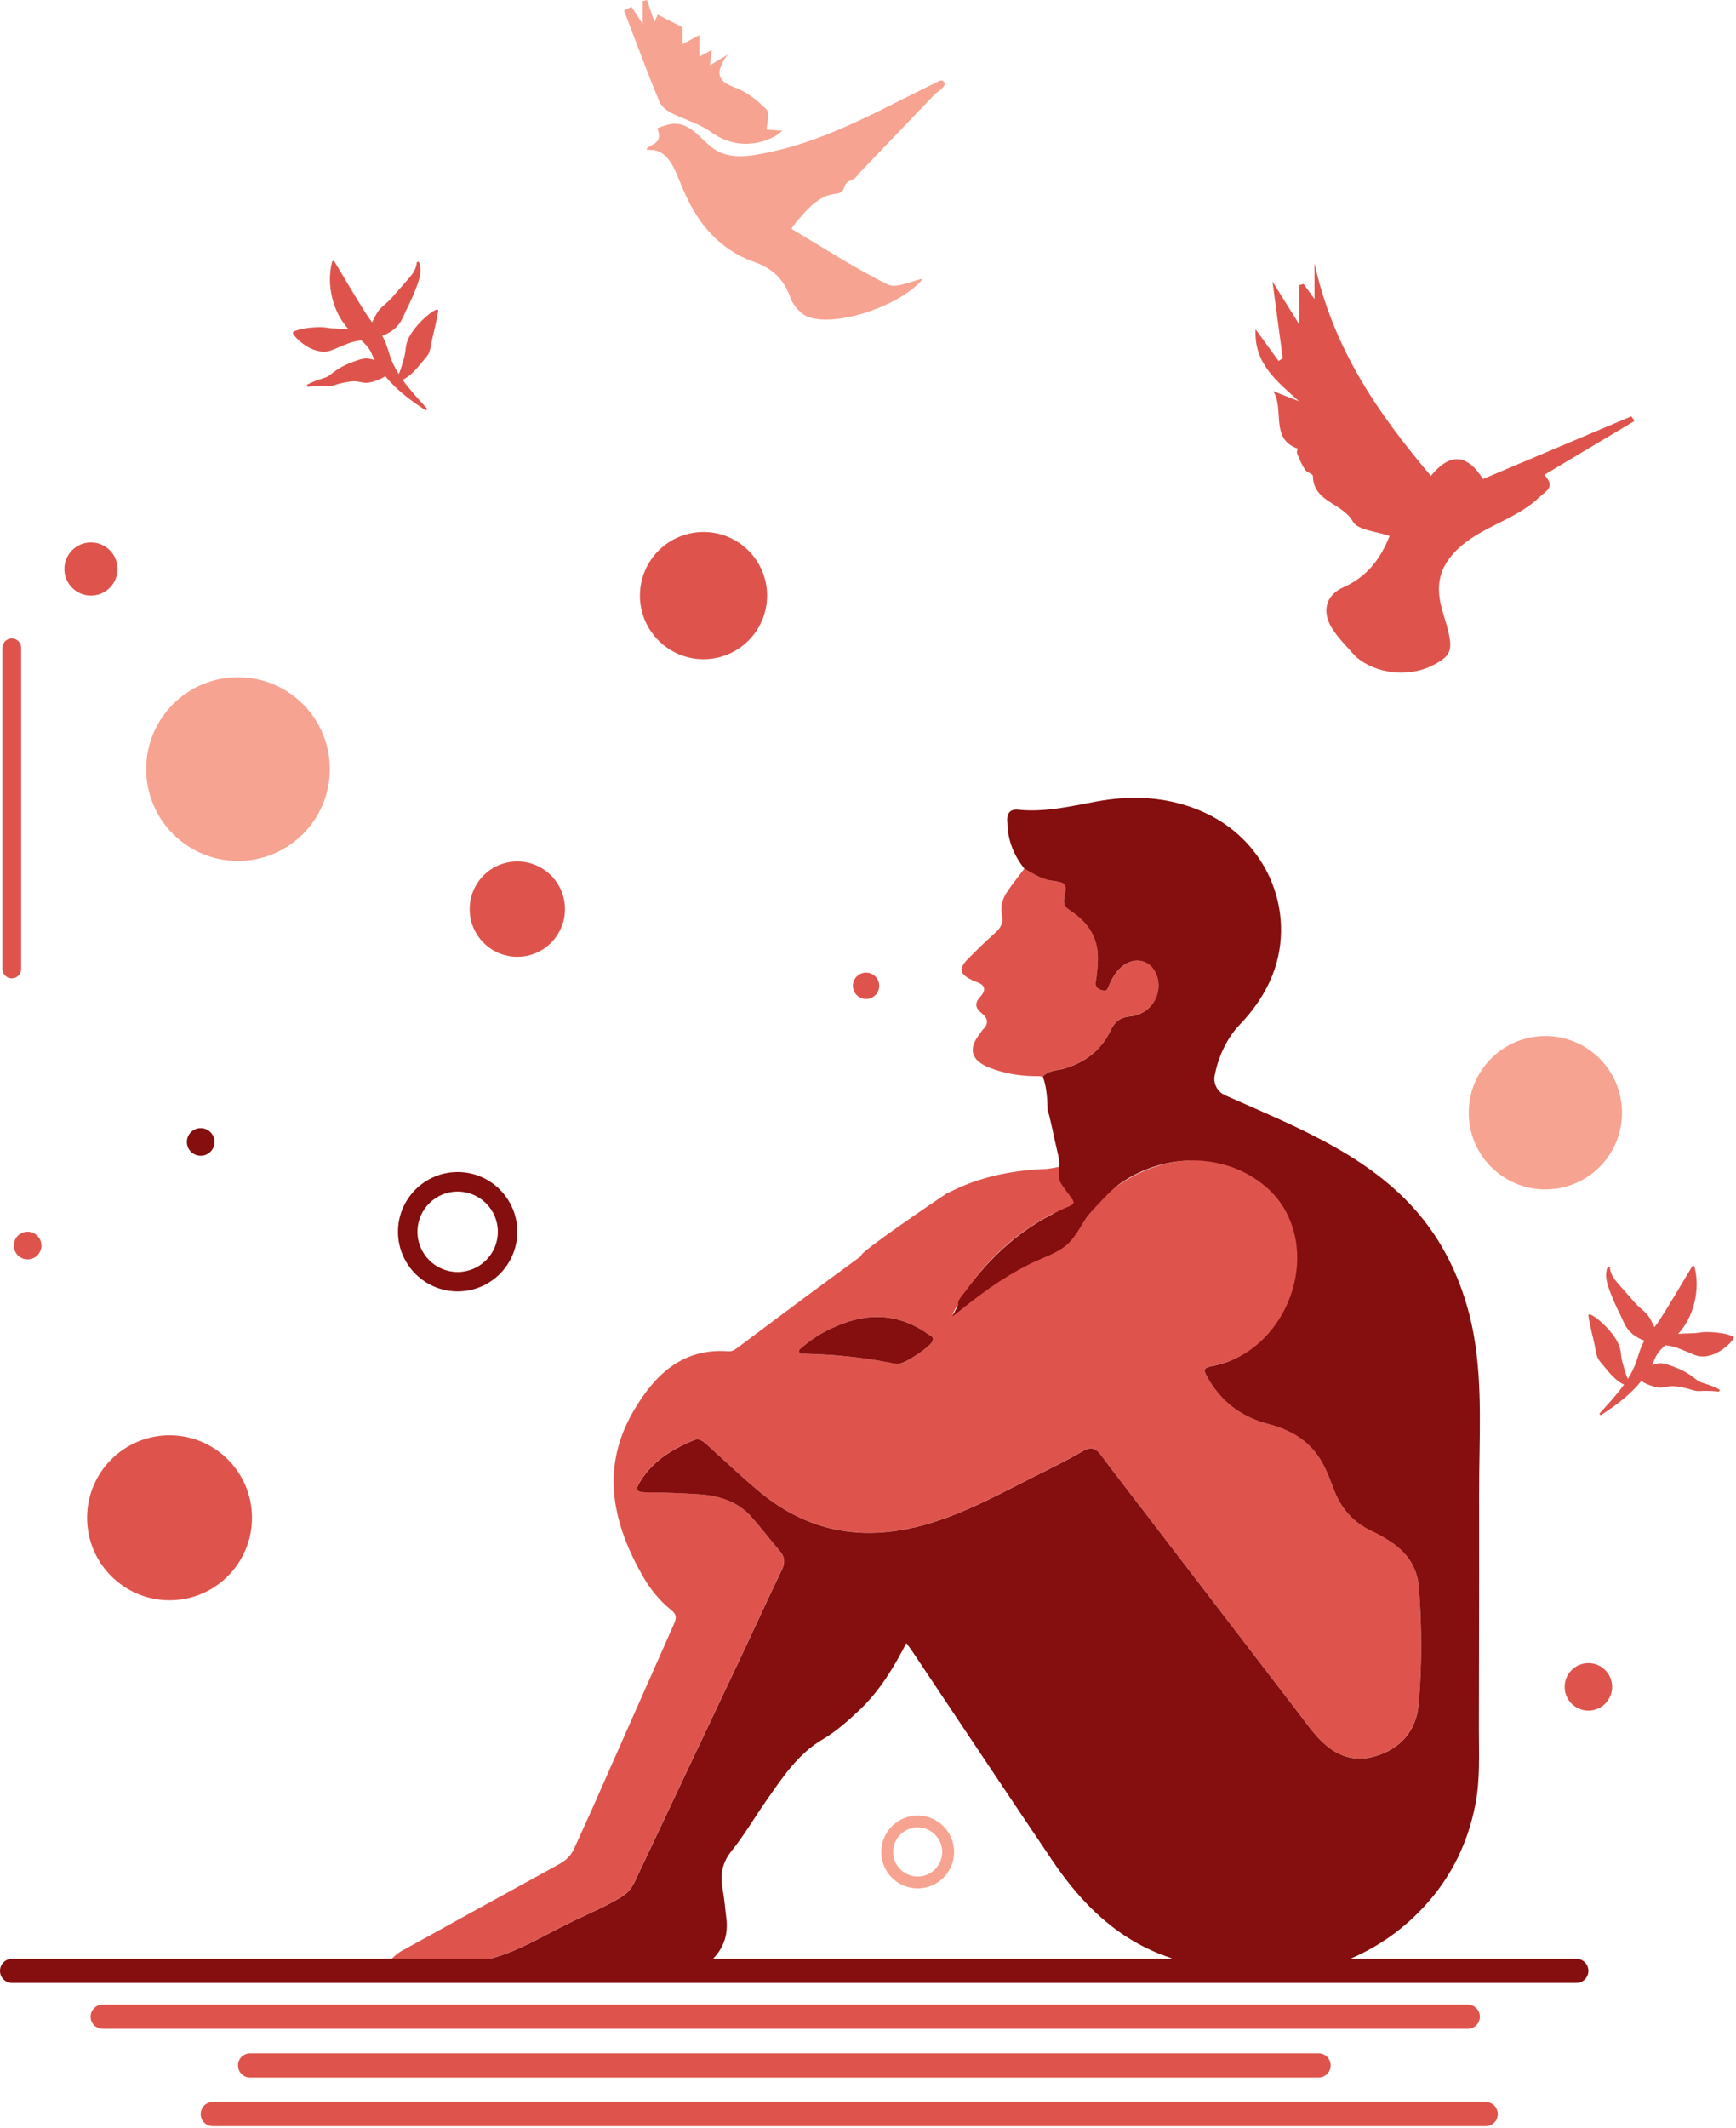
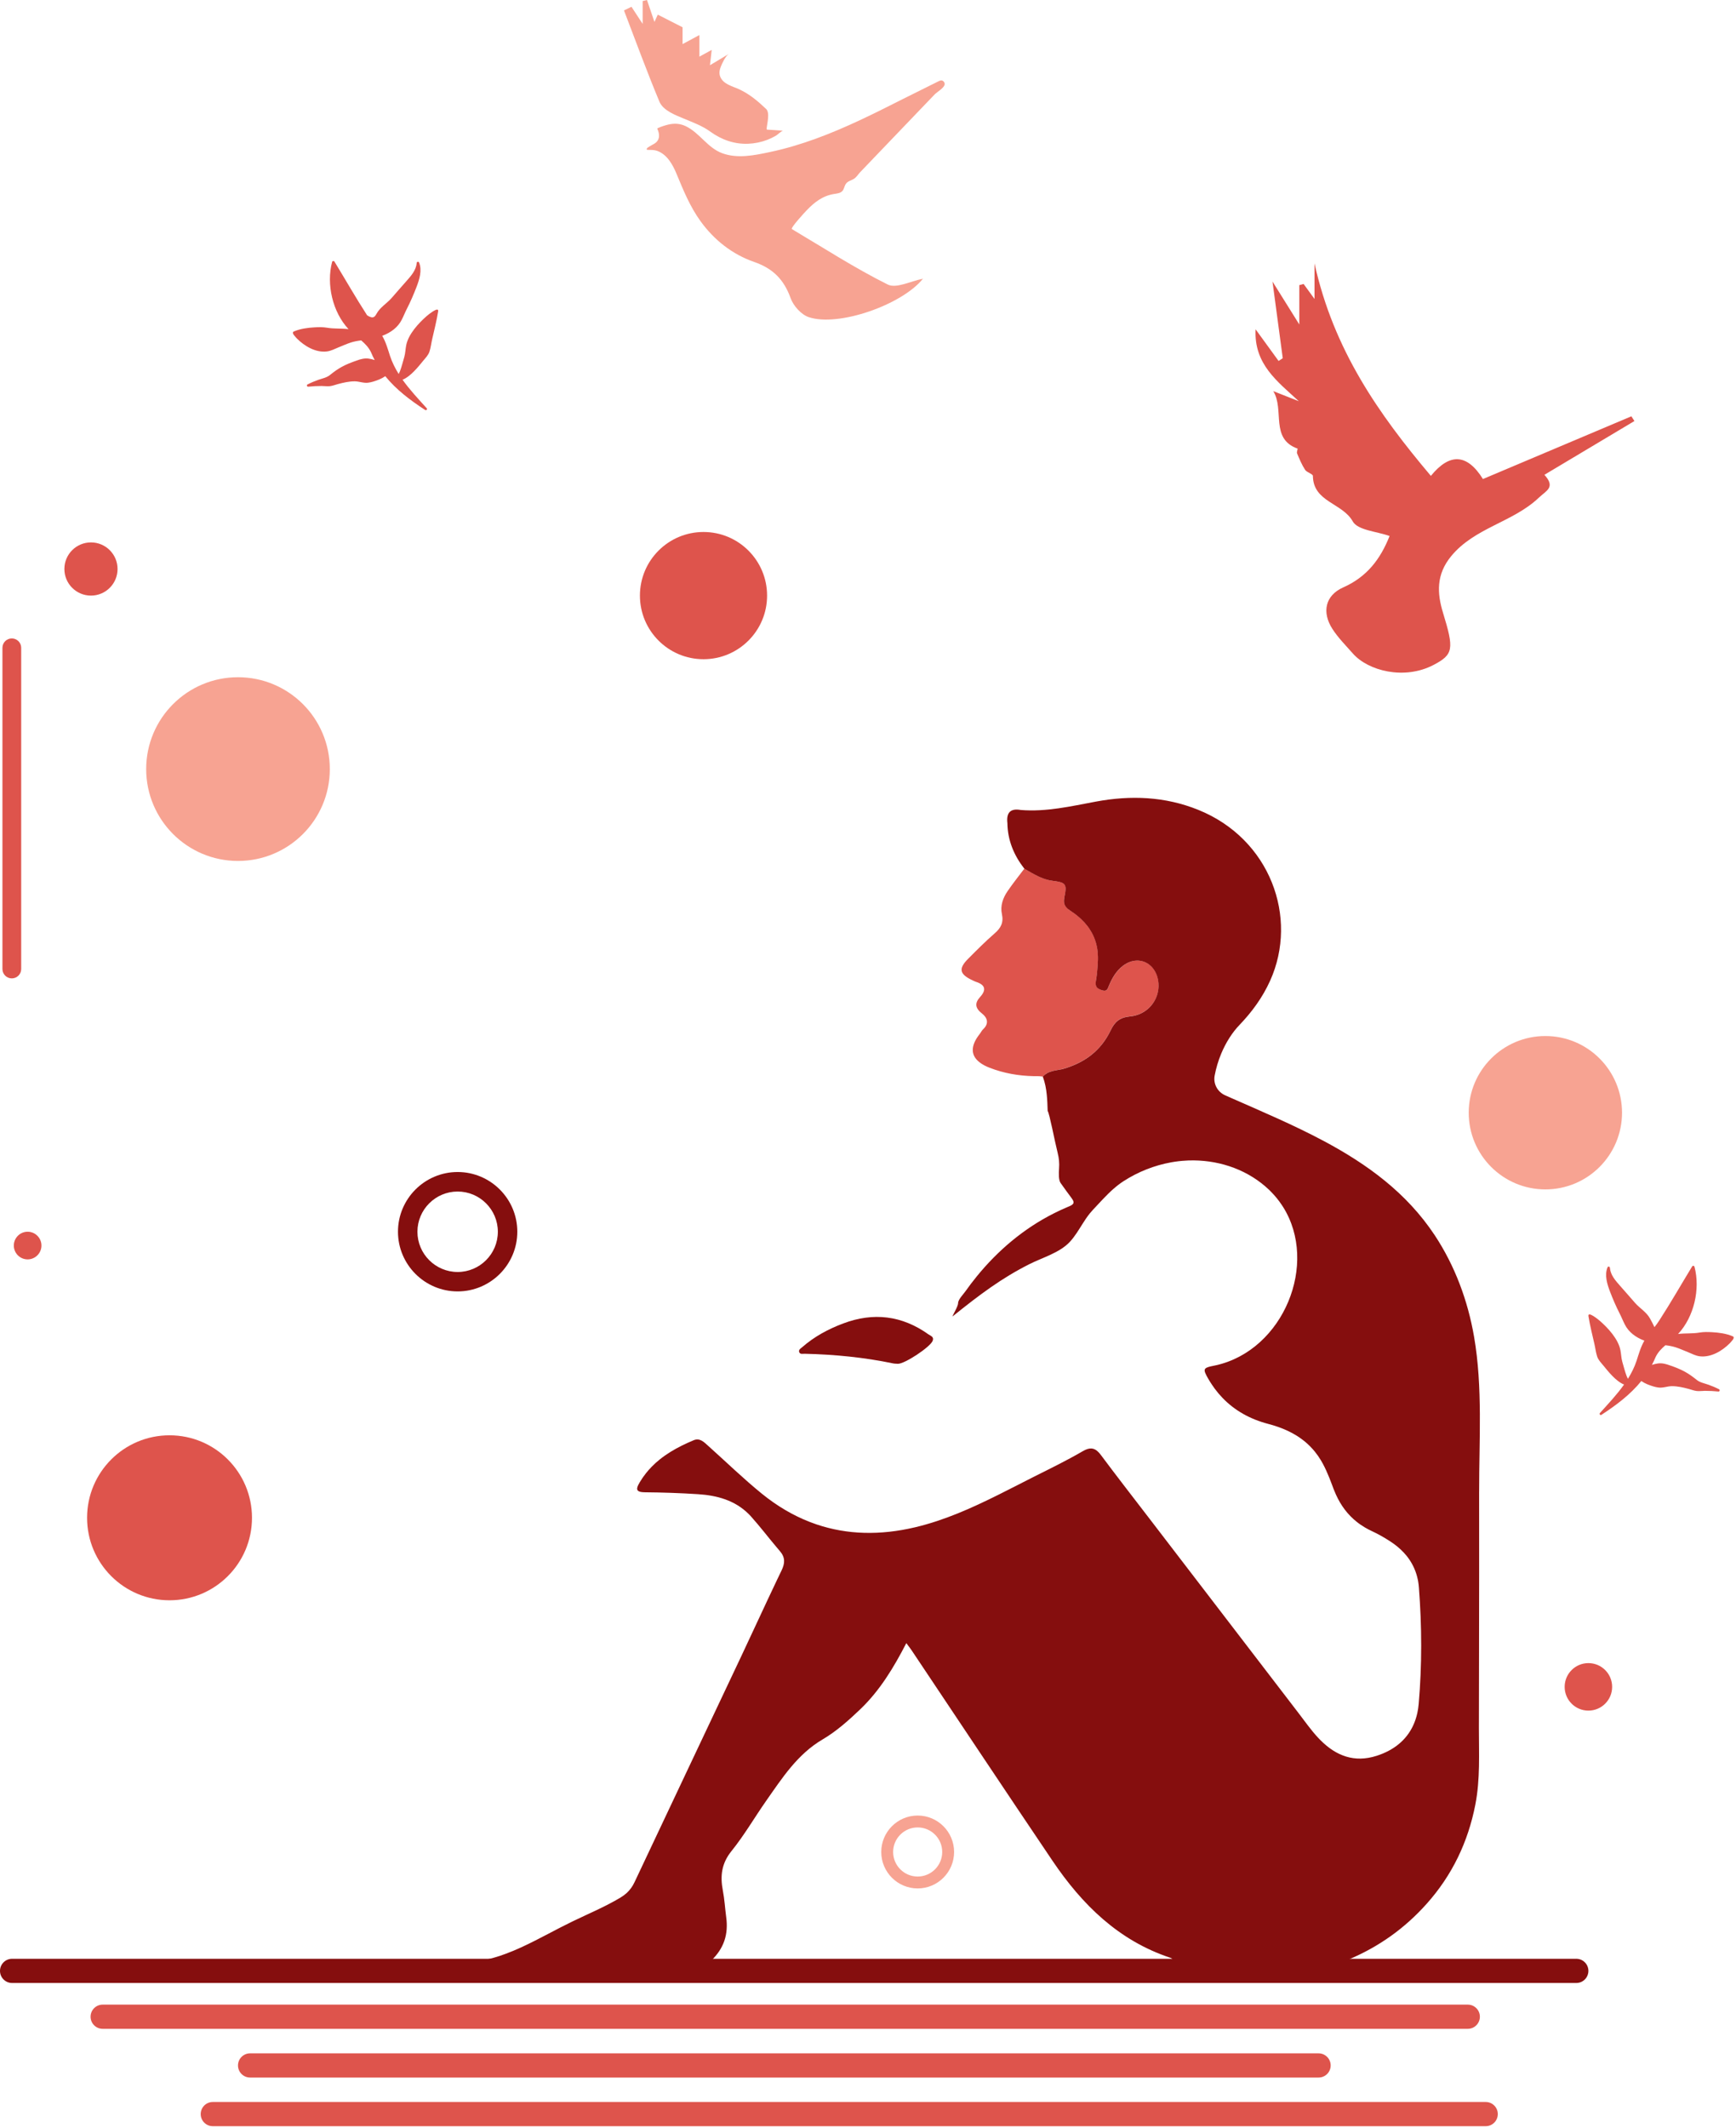
<svg xmlns="http://www.w3.org/2000/svg" width="653" height="800" viewBox="0 0 653 800" fill="none">
-   <path d="M151.39 733.32C170.991 722.494 190.6 711.668 210.25 700.908C212.823 699.503 214.76 697.697 215.953 695.017C218.232 689.91 220.626 684.853 222.889 679.73C233.094 656.706 243.242 633.649 253.488 610.633C254.435 608.5 254.664 607.087 252.556 605.396C248.25 601.948 244.721 597.666 241.975 592.903C241.706 592.429 241.436 591.947 241.167 591.481C238.789 587.233 236.738 582.968 235.104 578.662C229.123 562.918 228.731 546.789 238.364 530.367C246.191 517.032 256.617 506.721 273.963 508.037C275.605 508.159 276.7 507.236 277.868 506.362C286.349 500.013 294.83 493.649 303.344 487.333C310.141 482.284 316.98 477.308 324.072 472.103C324.088 472.087 324.105 472.071 324.113 472.062C324.064 472.03 324.007 471.997 323.958 471.964C323.377 470.87 352.17 451.228 356.419 448.499C356.615 448.45 356.819 448.376 357.031 448.262C357.947 447.796 358.87 447.347 359.801 446.922C370.578 441.963 382.057 439.879 393.929 439.462C394.264 439.446 398.178 438.784 398.505 438.645C399.844 440.525 397.581 442.829 398.929 444.716C400.228 446.546 405.016 450.125 403.872 452.551C403.039 454.308 397.246 455.624 395.539 456.522C390.162 459.317 385.097 462.683 380.432 466.531C371.093 474.236 363.339 483.877 357.971 494.735C358.755 493.158 362.759 491.05 364.336 489.866C367.032 487.848 369.769 485.862 372.539 483.942C377.874 480.257 383.373 476.809 389.109 473.803C394.346 471.049 399.485 469.342 403.513 464.823C407.329 460.542 409.927 455.305 413.963 451.203C420.001 445.059 427.992 440.549 436.219 438.114C453.304 433.057 471.703 437.886 482.072 452.895C491.108 465.984 490.242 483.836 481.475 496.819C475.674 505.414 466.679 511.411 456.515 513.437C452.609 514.214 452.339 514.589 454.341 518.103C459.431 527.049 467.071 532.671 476.981 535.277C483.845 537.075 490.013 540.106 494.581 545.727C495.406 546.74 496.149 547.819 496.819 548.93C498.837 552.296 500.218 556.005 501.599 559.698C501.681 559.903 501.754 560.107 501.852 560.311C504.548 567.166 509.067 572.363 515.889 575.533C518.307 576.652 520.661 577.984 522.899 579.438C529.199 583.499 533.129 589.235 533.709 596.759C534.844 611.36 534.902 626.018 533.635 640.577C532.802 650.186 527.377 657.008 517.866 660.072C508.977 662.94 501.86 659.77 495.871 653.381C493.134 650.464 490.83 647.138 488.379 643.952C472.079 622.725 455.796 601.49 439.52 580.255C437.494 577.616 435.476 574.985 433.449 572.346C432.706 571.366 431.946 570.393 431.194 569.413C425.491 561.994 419.756 554.592 414.151 547.091C412.141 544.403 410.393 543.733 407.231 545.58C401.356 549.011 395.204 552.002 389.117 555.058C374.549 562.37 360.283 570.369 344.22 574.168C322.961 579.193 303.589 575.369 286.545 561.545C279.559 555.875 273.08 549.567 266.356 543.562C264.812 542.173 263.235 540.473 260.915 541.437C252.711 544.869 245.276 549.346 240.57 557.313C239.165 559.69 238.993 560.973 242.474 561.006C249.182 561.063 255.882 561.292 262.565 561.733C270.163 562.223 277.264 564.282 282.542 570.197C285.843 573.89 288.849 577.845 292.052 581.628C292.461 582.118 292.877 582.608 293.294 583.09C295.353 585.468 295.288 587.633 293.956 590.395C293.359 591.628 292.771 592.854 292.183 594.088C287.689 603.508 283.351 613.01 278.889 622.447C265.482 650.848 252.017 679.232 238.626 707.64C237.433 710.173 235.725 711.971 233.315 713.417C227.538 716.873 221.337 719.438 215.315 722.355C205.331 727.176 195.674 733.271 185.134 736.163C174.569 739.072 163.082 736.988 151.986 737.168C151.382 737.168 150.761 737.217 150.156 737.136C150.05 737.119 149.936 737.103 149.838 737.103C149.633 737.086 149.413 737.07 149.176 737.07C148.489 737.07 147.787 737.144 146.774 737.111C147.95 735.665 149.74 734.186 151.333 733.312L151.39 733.32ZM300.705 508.511C301.089 509.23 302.004 508.952 302.706 508.96C313.892 509.222 324.987 510.3 335.96 512.588C336.548 512.71 337.169 512.686 337.774 512.735C340.364 512.751 349.899 506.444 350.822 504.099C351.418 502.571 350.062 502.252 349.261 501.68C339.293 494.572 328.558 493.281 317.143 497.579C311.539 499.687 306.301 502.497 301.775 506.468C301.187 506.983 300.173 507.498 300.705 508.503V508.511Z" fill="#DE544C" />
  <path d="M300.704 508.511C301.088 509.23 302.004 508.952 302.706 508.968C313.891 509.23 324.987 510.308 335.96 512.596C336.548 512.718 337.169 512.694 337.774 512.743C340.364 512.759 349.899 506.452 350.822 504.107C351.418 502.579 350.062 502.26 349.261 501.688C339.293 494.58 328.557 493.281 317.143 497.587C311.538 499.695 306.301 502.505 301.775 506.476C301.186 506.991 300.173 507.506 300.704 508.511Z" fill="#850E0E" />
  <path d="M425.034 382.114C421.055 382.49 419.249 384.239 417.803 387.286C415.94 391.192 413.448 394.28 410.393 396.674C407.468 398.978 403.995 400.645 400.032 401.805C399.55 401.944 399.06 402.05 398.562 402.148C398.309 402.206 398.055 402.246 397.802 402.279C397.361 402.361 396.92 402.442 396.486 402.541C396.486 402.541 396.478 402.541 396.462 402.541C396.307 402.573 396.16 402.606 396.013 402.647C395.269 402.827 394.534 403.072 393.856 403.464C393.578 403.611 393.325 403.791 393.079 403.987C392.81 404.199 392.557 404.444 392.32 404.73C392.303 404.747 392.287 404.755 392.279 404.771C391.739 404.689 390.996 404.55 388.872 404.599C383.152 404.485 377.572 403.513 372.237 401.438C370.733 400.857 369.5 400.196 368.535 399.444C365.039 396.797 365.03 393.161 368.511 388.749C368.96 388.185 369.271 387.466 369.794 386.976C372.106 384.843 371.411 382.629 369.426 381.085C366.844 379.075 366.509 377.204 368.666 374.835C371.142 372.114 370.57 370.251 367.122 369.14C366.664 368.993 366.231 368.748 365.79 368.552C360.912 366.28 360.447 364.197 364.148 360.487C367.4 357.219 370.668 353.935 374.149 350.912C376.477 348.894 377.564 346.859 376.869 343.673C376.191 340.584 377.245 337.602 379.01 335.028C380.995 332.136 383.193 329.383 385.309 326.58C386.175 327.087 387.033 327.593 387.908 328.075C388.774 328.574 389.648 329.048 390.547 329.464C391.151 329.75 391.756 330.012 392.385 330.24C392.385 330.24 392.385 330.249 392.401 330.249C392.679 330.355 392.973 330.445 393.259 330.543C394.117 330.821 395.016 331.025 395.964 331.147C398.431 331.466 399.787 331.76 400.416 332.561C400.596 332.806 400.719 333.092 400.784 333.46C400.833 333.762 400.841 334.113 400.825 334.514C400.784 335.192 400.637 336.009 400.425 337.03C400.261 337.872 400.196 338.582 400.269 339.203C400.278 339.293 400.294 339.383 400.31 339.465C400.457 340.282 400.85 340.944 401.56 341.589C401.634 341.655 401.716 341.728 401.797 341.793C402.042 342.006 402.328 342.202 402.647 342.406C402.851 342.529 403.047 342.668 403.243 342.798C403.268 342.815 403.276 342.823 403.292 342.831C403.668 343.093 404.044 343.354 404.404 343.615C405.057 344.122 405.695 344.629 406.291 345.176C406.405 345.274 406.512 345.372 406.626 345.478C407.508 346.303 408.309 347.178 409.028 348.101C409.241 348.387 409.461 348.681 409.665 348.967C410.311 349.923 410.883 350.92 411.357 351.974C411.536 352.366 411.7 352.774 411.855 353.199C411.855 353.199 411.855 353.208 411.863 353.216C412.002 353.624 412.141 354.033 412.255 354.449C412.329 354.686 412.394 354.931 412.443 355.168C412.501 355.389 412.55 355.61 412.59 355.838C412.729 356.525 412.844 357.219 412.909 357.938C412.934 358.191 412.95 358.437 412.966 358.674C413.007 359.401 413.023 360.144 412.999 360.912C412.974 361.582 412.95 362.244 412.909 362.914C412.909 362.914 412.909 362.917 412.909 362.922C412.86 363.584 412.811 364.246 412.746 364.908C412.721 365.243 412.688 365.586 412.648 365.921C412.533 366.909 412.394 367.898 412.231 368.887C412.035 370.079 412.231 370.831 412.77 371.354C413.162 371.746 413.751 372.016 414.502 372.269C416.463 372.923 416.659 371.746 417.223 370.439C418.424 367.636 419.944 364.997 422.452 363.086C425.761 360.569 429.577 360.577 432.289 362.628C432.502 362.791 432.714 362.971 432.91 363.159C434.021 364.197 434.896 365.627 435.402 367.4C435.451 367.596 435.508 367.792 435.549 367.988C435.672 368.56 435.77 369.124 435.803 369.695C435.852 370.447 435.835 371.199 435.745 371.942C435.705 372.31 435.639 372.686 435.549 373.045C434.479 377.702 430.557 381.592 425.075 382.106L425.034 382.114Z" fill="#DE544C" />
  <path d="M556.381 560.785C556.349 541.536 557.77 521.641 554.478 502.587C552.141 489.049 547.288 475.927 539.697 464.439C529.059 448.36 514.148 437.616 497.816 428.914C497.799 428.906 497.775 428.898 497.758 428.89C497.685 428.841 497.603 428.808 497.53 428.767C486.418 422.868 474.661 417.892 463.149 412.819C462.356 412.467 461.555 412.116 460.755 411.756C457.952 410.482 456.334 407.459 456.89 404.436C457.413 401.592 458.254 398.798 459.357 396.143C461.122 391.919 463.508 388.193 466.196 385.391C470.91 380.472 474.889 375.071 477.757 368.723C488.493 344.922 477.757 315.394 450.754 304.487C438.245 299.429 425.311 298.931 412.141 301.39C402.826 303.131 393.545 305.304 383.953 304.528C379.949 303.801 378.487 305.672 378.936 309.471C379.026 315.926 381.379 321.547 385.293 326.588C386.159 327.086 387.025 327.601 387.891 328.091C388.765 328.582 389.639 329.055 390.53 329.48C391.134 329.758 391.739 330.02 392.368 330.256C392.368 330.256 392.368 330.265 392.384 330.265C392.662 330.371 392.956 330.461 393.242 330.559C394.108 330.828 395.007 331.033 395.947 331.155C398.422 331.474 399.787 331.76 400.4 332.577C400.579 332.822 400.702 333.108 400.767 333.476C400.816 333.778 400.833 334.129 400.808 334.53C400.767 335.208 400.628 336.033 400.416 337.062C400.253 337.896 400.187 338.59 400.244 339.219C400.253 339.309 400.269 339.399 400.285 339.481C400.432 340.298 400.825 340.96 401.535 341.605C401.609 341.671 401.691 341.744 401.772 341.809C402.017 342.006 402.295 342.202 402.614 342.406C402.818 342.537 403.022 342.667 403.218 342.814C403.243 342.831 403.251 342.839 403.268 342.847C403.643 343.1 404.019 343.362 404.379 343.631C405.032 344.138 405.67 344.645 406.266 345.192C406.38 345.29 406.487 345.388 406.601 345.494C407.483 346.32 408.284 347.194 409.003 348.117C409.216 348.403 409.436 348.697 409.64 348.983C410.286 349.939 410.858 350.936 411.332 351.99C411.511 352.382 411.675 352.79 411.83 353.215C411.83 353.215 411.83 353.224 411.838 353.232C411.977 353.64 412.116 354.049 412.23 354.465C412.304 354.702 412.369 354.947 412.418 355.184C412.476 355.405 412.525 355.626 412.565 355.854C412.713 356.533 412.819 357.235 412.884 357.954C412.909 358.207 412.925 358.453 412.941 358.698C412.99 359.433 413.007 360.193 412.982 360.953C412.958 361.615 412.925 362.276 412.884 362.938C412.884 362.938 412.884 362.941 412.884 362.946C412.851 363.608 412.786 364.27 412.721 364.932C412.696 365.267 412.663 365.61 412.623 365.945C412.516 366.934 412.378 367.93 412.206 368.911C412.01 370.104 412.206 370.855 412.745 371.378C413.146 371.762 413.726 372.032 414.469 372.277C416.43 372.931 416.634 371.754 417.19 370.447C418.383 367.636 419.902 365.005 422.411 363.093C425.736 360.569 429.552 360.593 432.256 362.652C432.469 362.816 432.681 362.995 432.877 363.183C433.988 364.221 434.863 365.651 435.369 367.424C435.418 367.62 435.475 367.816 435.516 368.012C435.639 368.584 435.737 369.148 435.769 369.72C435.827 370.479 435.802 371.223 435.712 371.967C435.671 372.334 435.606 372.71 435.516 373.069C434.47 377.735 430.54 381.632 425.058 382.139C421.079 382.523 419.273 384.271 417.811 387.311C415.948 391.216 413.472 394.296 410.4 396.707C407.467 399.011 404.003 400.677 400.04 401.838C399.558 401.976 399.06 402.075 398.553 402.164C398.3 402.222 398.047 402.262 397.793 402.295C397.36 402.377 396.911 402.459 396.478 402.557C396.478 402.557 396.47 402.557 396.453 402.557C396.298 402.589 396.151 402.622 396.004 402.663C395.26 402.851 394.525 403.104 393.847 403.48C393.577 403.635 393.316 403.807 393.071 404.003C392.801 404.215 392.548 404.46 392.311 404.746L392.262 404.787C393.095 407.042 393.52 409.322 393.749 411.634C393.953 413.636 394.01 415.646 394.076 417.664C394.803 418.759 396.633 428.637 397.867 433.555C398.333 435.41 398.529 437.33 398.373 439.242C398.21 441.26 398.202 443.727 398.945 444.765C398.978 444.814 399.019 444.863 399.052 444.912C400.334 446.718 401.617 448.507 402.949 450.272C402.973 450.313 402.998 450.345 403.022 450.378C404.183 451.947 404.215 452.699 402.189 453.532C401.96 453.63 401.723 453.728 401.495 453.826C399.746 454.561 398.03 455.354 396.355 456.212C396.347 456.212 396.339 456.22 396.339 456.22C385.047 461.923 375.357 470.118 367.391 479.906C365.896 481.736 364.458 483.632 363.085 485.576C362.358 486.606 360.389 488.591 360.389 489.939C360.389 490.07 360.373 490.209 360.332 490.372C360.128 491.279 359.376 492.652 358.829 493.747C358.583 494.221 358.371 494.645 358.265 494.964C368.666 486.598 376.803 480.527 387.164 475.298C392.09 472.806 398.586 471.017 402.401 466.915C404.354 464.815 405.784 462.348 407.32 459.937C408.104 458.696 408.921 457.47 409.845 456.31C409.861 456.285 409.886 456.253 409.902 456.236C410.278 455.771 410.662 455.321 411.078 454.88C413.628 452.192 416.071 449.398 418.849 446.955C418.865 446.946 418.873 446.938 418.889 446.93C420.066 445.893 421.308 444.928 422.64 444.071C428.073 440.565 434.209 438.131 440.582 436.987C442.412 436.66 444.259 436.439 446.113 436.349C446.407 436.325 446.693 436.309 446.987 436.3C457.503 435.925 468.01 439.193 476.009 446.097C476.524 446.546 477.03 447.004 477.512 447.469C477.725 447.682 477.945 447.894 478.149 448.115C479.645 449.635 480.96 451.252 482.088 452.944C482.292 453.23 482.472 453.516 482.651 453.801C496.035 475.11 482.839 507.506 457.486 513.274C457.176 513.348 456.849 513.413 456.531 513.478C454.913 513.797 453.916 514.05 453.45 514.5C452.903 514.998 453.083 515.766 453.834 517.196C453.981 517.49 454.161 517.809 454.357 518.152C454.831 518.993 455.338 519.802 455.861 520.578C456.204 521.101 456.563 521.608 456.931 522.106C457.846 523.34 458.826 524.5 459.872 525.579C464.439 530.318 470.175 533.537 476.989 535.326C478.28 535.661 479.547 536.045 480.78 536.478C482.006 536.911 483.207 537.393 484.375 537.941C485.544 538.488 486.671 539.101 487.758 539.771C488.485 540.228 489.188 540.71 489.866 541.225C490.209 541.487 490.552 541.756 490.887 542.026C492.211 543.129 493.445 544.371 494.588 545.776C495.414 546.789 496.157 547.868 496.827 548.971C497.08 549.396 497.325 549.82 497.554 550.245C498.494 551.977 499.286 553.775 500.03 555.605C500.398 556.512 500.749 557.435 501.092 558.358C501.264 558.816 501.435 559.282 501.607 559.739C501.688 559.944 501.762 560.148 501.86 560.352C503.543 564.642 505.937 568.277 509.164 571.17C509.491 571.472 509.826 571.758 510.169 572.019C511.182 572.853 512.277 573.604 513.446 574.291C514.23 574.757 515.047 575.181 515.897 575.582C518.323 576.701 520.668 578.033 522.907 579.487C524.876 580.762 526.616 582.192 528.095 583.793C528.389 584.112 528.675 584.43 528.945 584.765H528.953C529.362 585.264 529.746 585.77 530.105 586.301C530.105 586.309 530.113 586.309 530.113 586.309C530.473 586.841 530.808 587.38 531.118 587.944C531.429 588.499 531.715 589.079 531.976 589.668C532.148 590.068 532.311 590.468 532.458 590.877C532.679 591.481 532.875 592.11 533.047 592.756C533.161 593.181 533.259 593.622 533.349 594.063C533.39 594.284 533.431 594.504 533.471 594.733C533.578 595.403 533.659 596.098 533.717 596.8C534.852 611.401 534.909 626.059 533.643 640.618C533.537 641.819 533.365 642.98 533.12 644.091C532.744 645.758 532.221 647.326 531.535 648.781C529.027 654.124 524.419 658.005 517.882 660.105C509.409 662.842 502.546 660.097 496.737 654.287C496.451 654.001 496.165 653.715 495.887 653.413C493.15 650.496 490.838 647.171 488.395 643.993C472.095 622.766 455.82 601.531 439.536 580.296C437.51 577.657 435.492 575.026 433.474 572.387C432.722 571.407 431.97 570.434 431.219 569.454C425.516 562.035 419.772 554.633 414.175 547.132C413.865 546.716 413.562 546.348 413.26 546.029C411.593 544.297 409.935 544.052 407.263 545.613C401.38 549.044 395.236 552.035 389.141 555.09C388.234 555.548 387.319 556.005 386.412 556.471C384.598 557.394 382.784 558.326 380.97 559.249C380.97 559.249 380.962 559.241 380.962 559.249C379.148 560.172 377.335 561.096 375.513 562.002C365.487 566.986 355.291 571.586 344.244 574.201C331.123 577.306 318.728 577.036 307.151 573.131C306.309 572.845 305.476 572.542 304.634 572.215C298.359 569.781 292.329 566.251 286.569 561.578C279.584 555.907 273.104 549.6 266.388 543.594C264.844 542.206 263.267 540.506 260.947 541.47C257.875 542.753 254.901 544.191 252.147 545.899C250.775 546.756 249.451 547.672 248.193 548.685C247.147 549.518 246.134 550.417 245.186 551.397C244.802 551.781 244.434 552.182 244.067 552.59C243.707 552.999 243.356 553.424 243.005 553.857C242.139 554.943 241.338 556.103 240.602 557.345C239.72 558.841 239.32 559.903 240.014 560.499C240.431 560.842 241.215 561.03 242.506 561.047C249.214 561.104 255.914 561.332 262.597 561.766C269.722 562.223 276.405 564.061 281.561 569.168C281.732 569.339 281.904 569.511 282.076 569.683C282.239 569.862 282.411 570.042 282.574 570.23C284.224 572.077 285.801 573.988 287.37 575.909C288.931 577.837 290.483 579.765 292.084 581.66C292.493 582.151 292.91 582.641 293.326 583.123C295.385 585.509 295.32 587.674 293.988 590.427C293.392 591.661 292.803 592.887 292.215 594.12C287.721 603.541 283.383 613.043 278.922 622.488C265.514 650.88 252.049 679.273 238.658 707.681C237.914 709.258 236.967 710.557 235.782 711.66C235.063 712.314 234.262 712.91 233.355 713.45C227.579 716.906 221.377 719.479 215.356 722.388C209.114 725.403 203.002 728.908 196.719 731.825C195.461 732.413 194.203 732.969 192.936 733.5C192.936 733.5 192.933 733.5 192.928 733.5C191.98 733.892 191.024 734.268 190.06 734.619H190.052C189.415 734.864 188.769 735.085 188.124 735.305C187.143 735.624 186.163 735.926 185.174 736.196C174.61 739.105 163.122 737.021 152.027 737.201C151.422 737.201 150.801 737.25 150.197 737.168C150.09 737.152 149.984 737.136 149.878 737.136C149.674 737.119 149.453 737.103 149.216 737.103C148.113 737.07 146.822 737.144 146.822 737.144C146.822 737.144 142.41 737.193 137.492 737.234C138.995 739.219 141.283 739.864 143.693 740.404C150.507 741.932 158.138 741.294 165.1 741.564C179.741 742.128 194.391 742.487 209.04 742.642C223.608 742.798 238.168 743.051 252.736 743.239C259.051 743.321 265.261 742.593 271.536 742.291C271.095 740.134 272.394 737.609 275.384 737.283C275.752 737.242 276.111 737.201 276.479 737.16H267.467C272.345 732.56 274.028 727.192 273.17 720.86C272.72 717.494 272.541 714.079 271.895 710.753C270.849 705.287 271.405 700.581 275.155 695.932C279.935 690.009 283.791 683.35 288.171 677.091C294.225 668.455 299.961 659.525 309.406 653.977C314.667 650.88 319.194 646.82 323.598 642.62C330.959 635.577 336.156 626.982 340.911 617.766C341.703 618.828 342.381 619.669 342.978 620.568C360.626 646.926 378.176 673.357 395.939 699.65C407.05 716.08 420.728 729.57 440.132 736.024C440.631 736.196 441.211 736.449 441.146 737.16H433.947C434.307 737.242 434.658 737.332 435.01 737.43C437.093 738.026 438.948 739.17 441.007 739.824C444.953 740.469 448.85 741.335 452.862 741.507C453.54 741.531 454.137 741.719 454.651 742.005C457.805 742.659 461.106 742.046 464.301 741.956C466.041 741.907 467.789 741.981 469.53 741.964C471.744 741.229 473.95 740.976 476.376 741.139C477.332 741.204 478.133 741.556 478.77 742.07C480.903 741.989 483.027 741.842 485.168 741.711C486.9 741.597 488.64 741.556 490.389 741.523C490.658 741.417 490.944 741.335 491.263 741.286C495.904 740.616 501.027 739.783 505.855 739.726C507.8 739.121 509.777 738.623 511.746 738.108C512.433 737.65 513.127 737.234 513.862 736.866C510.12 736.817 507.808 736.776 507.261 736.719C518.756 731.89 528.496 724.896 536.666 715.737C546.234 705.026 552.223 692.525 554.96 678.431C556.814 668.904 556.283 659.28 556.291 649.687C556.308 640.357 556.324 631.018 556.34 621.687C556.373 601.392 556.414 581.097 556.373 560.81L556.381 560.785Z" fill="#850E0E" />
  <path d="M4.543 736.441H592.936C595.444 736.441 597.479 738.475 597.479 740.984C597.479 743.5 595.444 745.535 592.936 745.535H4.543C2.034 745.535 0 743.5 0 740.992C0 738.475 2.034 736.441 4.543 736.441Z" fill="#850E0E" />
  <path d="M38.614 753.673H552.117C554.625 753.673 556.659 755.708 556.659 758.216C556.659 760.733 554.625 762.767 552.117 762.767H38.614C36.105 762.767 34.071 760.733 34.071 758.224C34.071 755.708 36.105 753.673 38.614 753.673Z" fill="#DE544C" />
  <path d="M94.066 771.991H495.994C498.502 771.991 500.536 774.026 500.536 776.534C500.536 779.05 498.502 781.085 495.994 781.085H94.066C91.558 781.085 89.523 779.05 89.523 776.542C89.523 774.026 91.558 771.991 94.066 771.991Z" fill="#DE544C" />
  <path d="M80.037 790.277H558.857C561.365 790.277 563.4 792.311 563.4 794.819C563.4 797.336 561.365 799.37 558.857 799.37H80.037C77.529 799.37 75.495 797.336 75.495 794.828C75.495 792.311 77.529 790.277 80.037 790.277Z" fill="#DE544C" />
  <path d="M597.479 643.135C592.544 643.135 588.549 639.14 588.549 634.205C588.549 629.27 592.544 625.274 597.479 625.274C602.414 625.274 606.409 629.27 606.409 634.205C606.409 639.14 602.414 643.135 597.479 643.135Z" fill="#DE544C" />
  <path d="M581.293 447.176C565.369 447.176 552.46 434.267 552.46 418.343C552.46 402.419 565.369 389.509 581.293 389.509C597.217 389.509 610.127 402.419 610.127 418.343C610.127 434.267 597.217 447.176 581.293 447.176Z" fill="#F7A392" />
  <path d="M172.143 485.527C184.513 485.527 194.587 475.461 194.587 463.083C194.587 450.705 184.521 440.639 172.143 440.639C159.765 440.639 149.699 450.705 149.699 463.083C149.699 475.461 159.765 485.527 172.143 485.527ZM172.143 447.976C180.477 447.976 187.266 454.757 187.266 463.099C187.266 471.441 180.485 478.223 172.143 478.223C163.801 478.223 157.019 471.441 157.019 463.099C157.019 454.757 163.809 447.976 172.143 447.976Z" fill="#850E0E" />
  <path d="M345.184 709.985C352.734 709.985 358.886 703.841 358.886 696.284C358.886 688.726 352.742 682.582 345.184 682.582C337.627 682.582 331.482 688.726 331.482 696.284C331.482 703.841 337.627 709.985 345.184 709.985ZM345.184 687.051C350.274 687.051 354.417 691.193 354.417 696.284C354.417 701.374 350.274 705.516 345.184 705.516C340.094 705.516 335.952 701.374 335.952 696.284C335.952 691.193 340.094 687.051 345.184 687.051Z" fill="#F7A392" />
-   <path d="M325.763 375.594C323.026 375.594 320.804 373.372 320.804 370.635C320.804 367.898 323.026 365.675 325.763 365.675C328.5 365.675 330.723 367.898 330.723 370.635C330.723 373.372 328.5 375.594 325.763 375.594Z" fill="#DE544C" />
  <path d="M264.624 247.842C251.412 247.842 240.709 237.138 240.709 223.927C240.709 210.715 251.412 200.012 264.624 200.012C277.835 200.012 288.539 210.715 288.539 223.927C288.539 237.138 277.835 247.842 264.624 247.842Z" fill="#DE544C" />
  <path d="M89.523 323.688C70.453 323.688 54.987 308.229 54.987 289.151C54.987 270.073 70.445 254.615 89.523 254.615C108.601 254.615 124.06 270.073 124.06 289.151C124.06 308.229 108.601 323.688 89.523 323.688Z" fill="#F7A392" />
  <path d="M63.77 601.654C46.645 601.654 32.755 587.772 32.755 570.639C32.755 553.506 46.637 539.624 63.77 539.624C80.903 539.624 94.785 553.506 94.785 570.639C94.785 587.772 80.903 601.654 63.77 601.654Z" fill="#DE544C" />
  <path d="M34.218 223.927C28.695 223.927 24.217 219.449 24.217 213.926C24.217 208.403 28.695 203.926 34.218 203.926C39.741 203.926 44.218 208.403 44.218 213.926C44.218 219.449 39.741 223.927 34.218 223.927Z" fill="#DE544C" />
  <path d="M10.393 473.485C7.525 473.485 5.196 471.156 5.196 468.288C5.196 465.42 7.525 463.092 10.393 463.092C13.261 463.092 15.589 465.42 15.589 468.288C15.589 471.156 13.261 473.485 10.393 473.485Z" fill="#DE544C" />
-   <path d="M75.495 434.528C72.627 434.528 70.298 432.2 70.298 429.332C70.298 426.464 72.627 424.135 75.495 424.135C78.363 424.135 80.691 426.464 80.691 429.332C80.691 432.2 78.363 434.528 75.495 434.528Z" fill="#850E0E" />
-   <path d="M194.587 359.728C184.684 359.728 176.661 351.705 176.661 341.802C176.661 331.9 184.684 323.876 194.587 323.876C204.49 323.876 212.513 331.9 212.513 341.802C212.513 351.705 204.49 359.728 194.587 359.728Z" fill="#DE544C" />
  <path d="M0.915 243.561C0.915 241.608 2.492 240.031 4.445 240.031C6.398 240.031 7.974 241.608 7.974 243.561V364.311C7.974 366.256 6.398 367.841 4.445 367.841C2.492 367.841 0.915 366.264 0.915 364.311V243.561Z" fill="#DE544C" />
-   <path d="M135.85 127.982C134.543 128.129 133.284 128.366 132.1 128.733C130.572 129.207 128.831 130.008 127.295 130.613C125.849 131.193 124.55 131.928 122.973 132.132C118.774 132.663 114.501 130.122 111.649 127.238C111.249 126.715 109.394 125.13 110.538 124.624C112.907 123.586 115.791 123.21 118.365 123.071C119.918 122.99 121.454 122.949 122.99 123.21C125.694 123.684 128.382 123.398 131.095 123.749C125.081 117.295 122.695 106.878 124.926 98.462C125.024 98.07 125.596 97.996 125.8 98.348C130.008 105.252 133.815 111.935 138.097 118.553C138.652 119.444 139.306 120.31 139.984 121.184C140.482 120.089 141.038 119.019 141.675 117.899C142.991 115.514 145.475 114.108 147.264 112.09C149.094 110.007 150.965 107.817 152.893 105.668C154.699 103.618 156.488 101.64 156.758 98.83C156.758 98.372 157.452 98.241 157.624 98.674C158.866 101.657 157.73 105.129 156.66 107.932C155.598 110.677 154.454 113.357 153.089 116.02C152.395 117.344 151.848 118.798 151.129 120.179C149.691 123.071 146.962 125.057 143.939 126.192C143.881 126.217 143.824 126.225 143.767 126.25C145.14 128.562 145.94 131.446 146.7 133.799C147.509 136.226 148.637 138.481 149.968 140.613C150.14 140.286 150.295 139.935 150.442 139.576C151.088 137.901 151.545 136.005 152.068 134.24C152.493 132.753 152.493 131.291 152.795 129.787C153.629 125.612 157.403 121.552 160.484 118.847C160.949 118.439 165.206 114.909 164.806 117.107C164.234 120.612 163.36 124.052 162.567 127.508C162.208 129.052 162.036 130.735 161.529 132.239C161.072 133.587 160.018 134.616 159.136 135.695C157.428 137.778 154.487 141.545 151.415 142.762C154.086 146.52 157.33 149.968 160.5 153.473C160.86 153.866 160.328 154.405 159.928 154.143C154.274 150.45 149.037 146.512 144.927 141.438C143.465 142.419 142.068 142.958 140.393 143.465C139.78 143.661 139.159 143.783 138.587 143.865C136.838 144.143 135.155 143.375 133.423 143.367C131.283 143.367 129.191 143.849 127.132 144.396C126.135 144.658 125.081 145.082 124.068 145.189C123.047 145.287 121.993 145.131 120.988 145.123C119.297 145.123 117.613 145.205 115.93 145.377C115.456 145.442 115.252 144.739 115.685 144.535C117.009 143.857 118.39 143.277 119.795 142.787C121.306 142.255 122.851 142.01 124.125 140.981C125.555 139.829 126.903 138.84 128.513 137.95C130.31 136.961 132.23 136.218 134.175 135.556C135.605 135.017 137.116 134.624 138.628 134.82C139.42 134.927 140.197 135.115 140.94 135.368C140.433 134.412 139.96 133.431 139.535 132.394C138.652 130.572 137.337 129.248 135.891 127.998H135.874L135.85 127.982Z" fill="#DE544C" />
+   <path d="M135.85 127.982C134.543 128.129 133.284 128.366 132.1 128.733C130.572 129.207 128.831 130.008 127.295 130.613C125.849 131.193 124.55 131.928 122.973 132.132C118.774 132.663 114.501 130.122 111.649 127.238C111.249 126.715 109.394 125.13 110.538 124.624C112.907 123.586 115.791 123.21 118.365 123.071C119.918 122.99 121.454 122.949 122.99 123.21C125.694 123.684 128.382 123.398 131.095 123.749C125.081 117.295 122.695 106.878 124.926 98.462C125.024 98.07 125.596 97.996 125.8 98.348C130.008 105.252 133.815 111.935 138.097 118.553C140.482 120.089 141.038 119.019 141.675 117.899C142.991 115.514 145.475 114.108 147.264 112.09C149.094 110.007 150.965 107.817 152.893 105.668C154.699 103.618 156.488 101.64 156.758 98.83C156.758 98.372 157.452 98.241 157.624 98.674C158.866 101.657 157.73 105.129 156.66 107.932C155.598 110.677 154.454 113.357 153.089 116.02C152.395 117.344 151.848 118.798 151.129 120.179C149.691 123.071 146.962 125.057 143.939 126.192C143.881 126.217 143.824 126.225 143.767 126.25C145.14 128.562 145.94 131.446 146.7 133.799C147.509 136.226 148.637 138.481 149.968 140.613C150.14 140.286 150.295 139.935 150.442 139.576C151.088 137.901 151.545 136.005 152.068 134.24C152.493 132.753 152.493 131.291 152.795 129.787C153.629 125.612 157.403 121.552 160.484 118.847C160.949 118.439 165.206 114.909 164.806 117.107C164.234 120.612 163.36 124.052 162.567 127.508C162.208 129.052 162.036 130.735 161.529 132.239C161.072 133.587 160.018 134.616 159.136 135.695C157.428 137.778 154.487 141.545 151.415 142.762C154.086 146.52 157.33 149.968 160.5 153.473C160.86 153.866 160.328 154.405 159.928 154.143C154.274 150.45 149.037 146.512 144.927 141.438C143.465 142.419 142.068 142.958 140.393 143.465C139.78 143.661 139.159 143.783 138.587 143.865C136.838 144.143 135.155 143.375 133.423 143.367C131.283 143.367 129.191 143.849 127.132 144.396C126.135 144.658 125.081 145.082 124.068 145.189C123.047 145.287 121.993 145.131 120.988 145.123C119.297 145.123 117.613 145.205 115.93 145.377C115.456 145.442 115.252 144.739 115.685 144.535C117.009 143.857 118.39 143.277 119.795 142.787C121.306 142.255 122.851 142.01 124.125 140.981C125.555 139.829 126.903 138.84 128.513 137.95C130.31 136.961 132.23 136.218 134.175 135.556C135.605 135.017 137.116 134.624 138.628 134.82C139.42 134.927 140.197 135.115 140.94 135.368C140.433 134.412 139.96 133.431 139.535 132.394C138.652 130.572 137.337 129.248 135.891 127.998H135.874L135.85 127.982Z" fill="#DE544C" />
  <path d="M626.46 505.766C627.767 505.913 629.025 506.15 630.21 506.518C631.738 506.992 633.478 507.792 635.014 508.397C636.46 508.977 637.759 509.712 639.336 509.917C643.536 510.448 647.809 507.907 650.66 505.022C651.061 504.5 652.915 502.914 651.772 502.408C649.402 501.37 646.518 500.994 643.944 500.856C642.392 500.774 640.856 500.733 639.32 500.994C636.615 501.468 633.927 501.182 631.215 501.534C637.228 495.079 639.614 484.662 637.383 476.246C637.285 475.854 636.713 475.78 636.509 476.132C632.301 483.036 628.494 489.719 624.213 496.337C623.657 497.228 623.003 498.094 622.325 498.968C621.827 497.873 621.271 496.803 620.634 495.684C619.319 493.298 616.835 491.893 615.046 489.874C613.215 487.791 611.344 485.601 609.416 483.453C607.61 481.402 605.821 479.425 605.551 476.614C605.551 476.156 604.857 476.026 604.685 476.459C603.444 479.441 604.579 482.913 605.65 485.716C606.712 488.461 607.856 491.141 609.22 493.804C609.914 495.128 610.462 496.582 611.181 497.963C612.619 500.855 615.348 502.841 618.371 503.977C618.428 504.001 618.485 504.009 618.542 504.034C617.17 506.346 616.369 509.23 615.609 511.583C614.8 514.01 613.673 516.265 612.341 518.397C612.17 518.071 612.014 517.719 611.867 517.36C611.222 515.685 610.764 513.789 610.241 512.024C609.816 510.537 609.816 509.075 609.514 507.572C608.681 503.397 604.906 499.336 601.826 496.631C601.36 496.223 597.103 492.693 597.504 494.891C598.076 498.396 598.95 501.836 599.742 505.292C600.102 506.836 600.273 508.519 600.78 510.023C601.237 511.371 602.291 512.4 603.174 513.479C604.881 515.562 607.823 519.329 610.895 520.546C608.223 524.305 604.98 527.753 601.809 531.258C601.45 531.65 601.981 532.189 602.381 531.928C608.035 528.235 613.273 524.296 617.382 519.223C618.845 520.203 620.242 520.742 621.917 521.249C622.53 521.445 623.151 521.568 623.722 521.649C625.471 521.927 627.154 521.159 628.886 521.151C631.027 521.151 633.118 521.633 635.177 522.18C636.174 522.442 637.228 522.867 638.241 522.973C639.263 523.071 640.317 522.916 641.322 522.908C643.013 522.908 644.696 522.989 646.379 523.161C646.853 523.226 647.057 522.524 646.624 522.319C645.301 521.641 643.92 521.061 642.514 520.571C641.003 520.04 639.459 519.795 638.184 518.765C636.754 517.613 635.406 516.624 633.797 515.734C631.999 514.745 630.079 514.002 628.134 513.34C626.705 512.801 625.193 512.409 623.682 512.605C622.889 512.711 622.113 512.899 621.369 513.152C621.876 512.196 622.35 511.216 622.775 510.178C623.657 508.356 624.973 507.032 626.419 505.782H626.435L626.46 505.766Z" fill="#DE544C" />
  <path d="M580.917 178.491C585.231 183.246 581.694 184.398 578.809 187.135C569.054 196.392 554.699 198.345 545.85 209.114C540.18 216.018 540.539 223.044 542.811 230.447C546.969 244.01 546.749 246.06 539.224 249.999C528.235 255.742 514.623 252.237 508.871 245.685C506.215 242.662 503.315 239.777 501.166 236.419C497.162 230.169 498.47 223.853 505.267 220.838C514.092 216.925 519.198 210.331 522.695 201.523C517.907 199.783 510.717 199.391 508.838 196.025C504.941 189.055 493.951 188.761 493.853 178.94C493.853 178.18 491.566 177.641 490.912 176.636C489.67 174.724 488.788 172.567 487.897 170.459C487.685 169.953 488.208 168.703 488.085 168.662C477.66 164.944 483.232 154.07 478.951 147.059C482.153 148.318 485.348 149.576 488.551 150.842C480.495 143.383 471.646 136.961 472.292 123.806C475.437 128.137 478.191 131.92 480.936 135.702L482.513 134.681C481.304 125.661 480.094 116.641 478.648 105.848C482.586 112.147 485.642 117.041 488.739 121.992V107.196C489.278 107.049 489.809 106.902 490.348 106.755C491.443 108.266 492.538 109.77 494.458 112.4V99.042C501.615 131.487 518.569 155.655 538.227 178.916C545.341 170.19 551.869 170.585 557.811 180.101C576.317 172.281 594.979 164.405 613.64 156.521C614.024 157.109 614.408 157.697 614.792 158.294C603.868 164.814 592.952 171.334 580.909 178.524L580.917 178.491Z" fill="#DE544C" />
  <path d="M355.332 31.358C355.34 31.424 355.348 31.489 355.348 31.554C355.348 32.992 352.489 34.553 351.573 35.501C350.037 37.102 348.501 38.712 346.957 40.313C343.885 43.524 340.805 46.735 337.733 49.938C334.612 53.19 331.499 56.45 328.378 59.702C326.768 61.385 325.158 63.06 323.549 64.743C322.748 65.576 322.307 66.459 321.351 67.129C320.175 67.945 318.745 68.027 317.993 69.416C317.576 70.184 317.462 71.124 316.89 71.786C316.138 72.644 314.88 72.75 313.753 72.93C309.406 73.608 306.252 76.1 303.319 79.196C302.853 79.686 297.207 85.741 297.886 86.141C309.708 93.135 321.465 100.774 333.934 106.976C337.153 108.577 342.627 105.66 347.17 104.794C339.228 114.639 315.289 123.014 304.169 119.223C301.374 118.267 298.433 114.991 297.404 112.123C294.903 105.17 290.818 100.954 283.685 98.487C275.441 95.635 268.586 90.202 263.504 83.159C259.534 77.66 257.074 71.614 254.468 65.323C253.03 61.858 250.898 58.01 247.139 56.703C246.003 56.311 244.778 56.368 243.593 56.343C243.503 56.343 243.405 56.343 243.332 56.278C243.242 56.205 243.225 56.074 243.266 55.968C243.43 55.486 244.1 55.208 244.5 54.955C245.039 54.603 245.619 54.334 246.167 53.999C248.25 52.708 248.226 50.542 247.294 48.524C247.262 48.451 247.229 48.369 247.262 48.296C247.286 48.247 247.343 48.214 247.401 48.189C248.675 47.609 249.974 47.184 251.331 46.849C253.667 46.302 255.792 46.408 257.998 47.47C263.178 49.971 266.168 55.592 271.65 57.602C277.443 59.726 283.751 58.402 289.584 57.169C301.342 54.693 312.568 50.273 323.426 45.199C328.901 42.642 334.293 39.913 339.694 37.192C344.106 34.97 348.534 32.78 352.962 30.59C353.338 30.402 353.73 30.215 354.139 30.239C354.719 30.272 355.218 30.778 355.316 31.35L355.332 31.358Z" fill="#F7A392" />
  <path d="M256.748 10.254V16.578C258.905 15.418 260.661 14.478 263.08 13.179V21.3C264.706 20.41 265.931 19.732 267.712 18.759C267.484 20.736 267.296 22.363 267.05 24.528C269.175 23.253 270.727 22.322 274.2 20.238C272.941 20.99 271.683 23.678 271.152 25.018C270.686 26.194 270.417 27.494 270.874 28.719C271.977 31.677 275.458 32.379 278.015 33.556C281.921 35.362 285.099 38.033 288.187 40.983C289.699 42.429 288.506 46.555 288.367 48.393C288.367 48.483 288.359 48.581 288.408 48.647C288.473 48.728 288.588 48.745 288.686 48.745C290.638 48.884 292.591 49.014 294.544 49.145C294.078 49.112 292.403 50.697 291.913 50.983C290.859 51.604 289.756 52.136 288.612 52.577C286.324 53.451 283.89 53.949 281.447 54.047C276.218 54.26 271.34 52.528 267.132 49.456C264.207 47.323 260.653 46.024 257.287 44.619C254.198 43.328 249.451 41.587 248.046 38.238C243.324 26.913 239.099 15.377 234.712 3.922C235.652 3.464 236.591 3.015 237.531 2.557C238.805 4.51 240.088 6.463 241.738 8.987V0.392C242.278 0.261 242.825 0.131 243.364 0C244.222 2.525 245.08 5.049 246.175 8.244C246.771 6.937 247.221 5.956 247.425 5.507C249.958 6.798 252.572 8.13 256.748 10.254Z" fill="#F7A392" />
</svg>